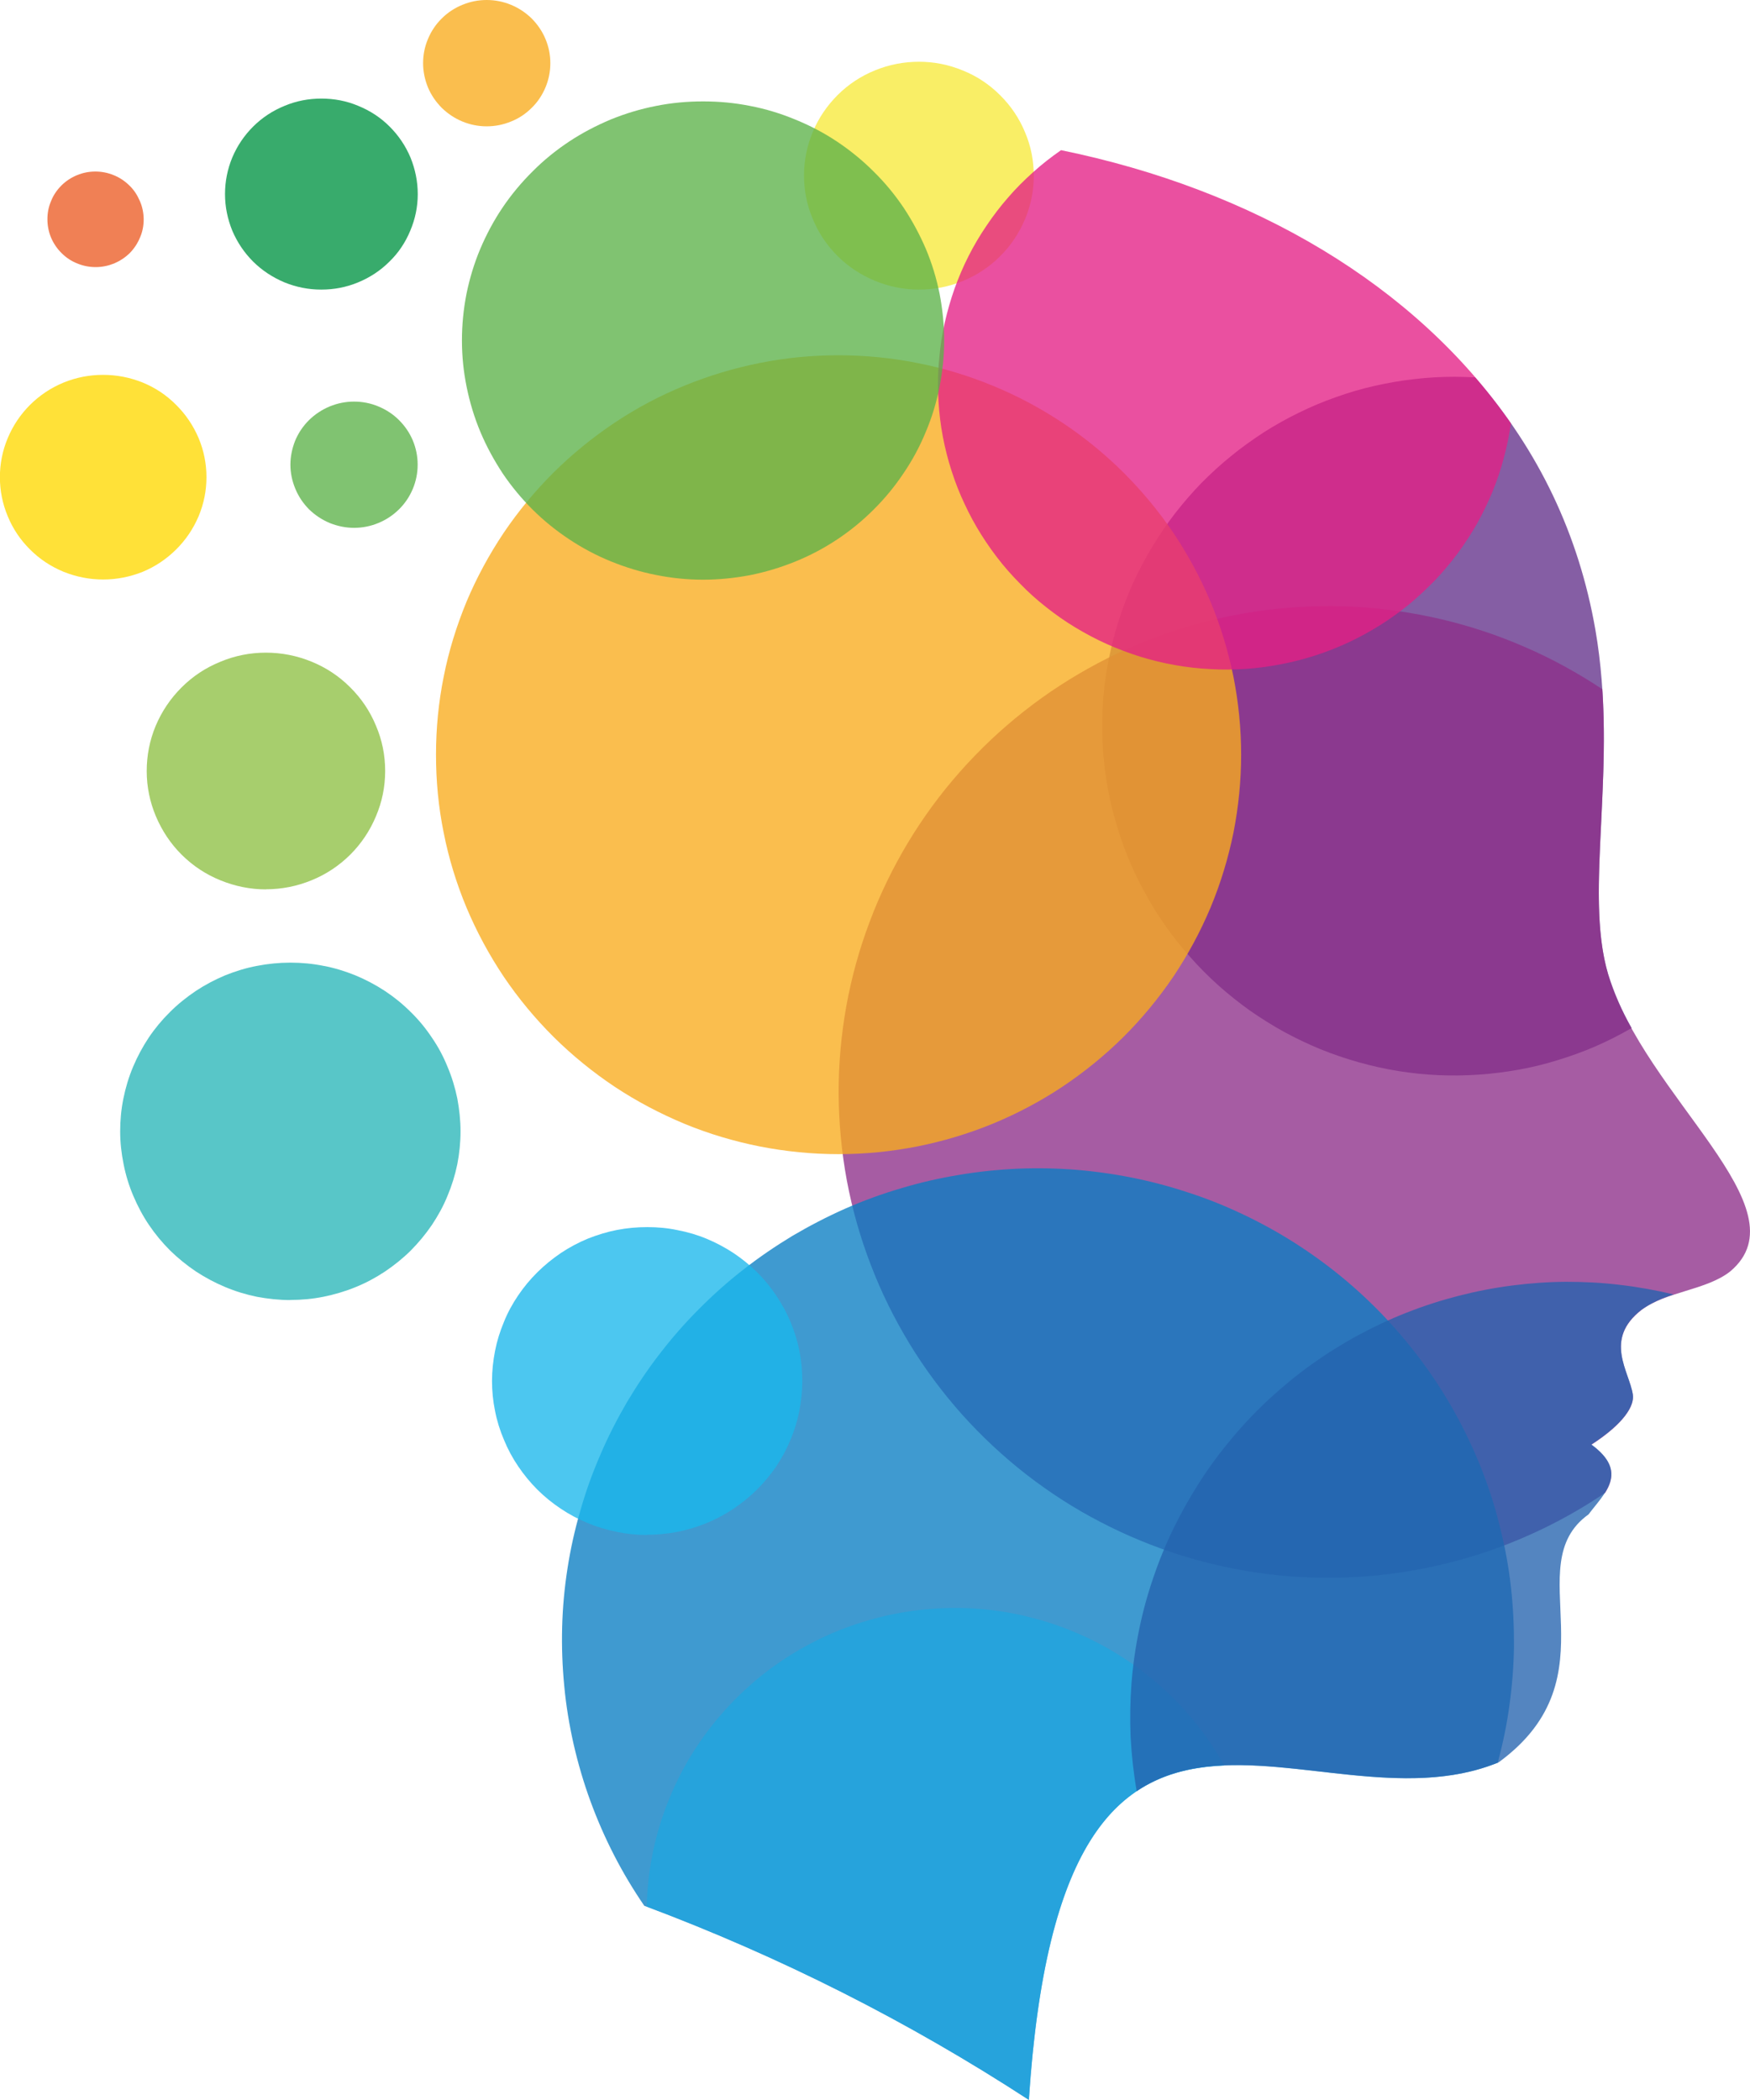
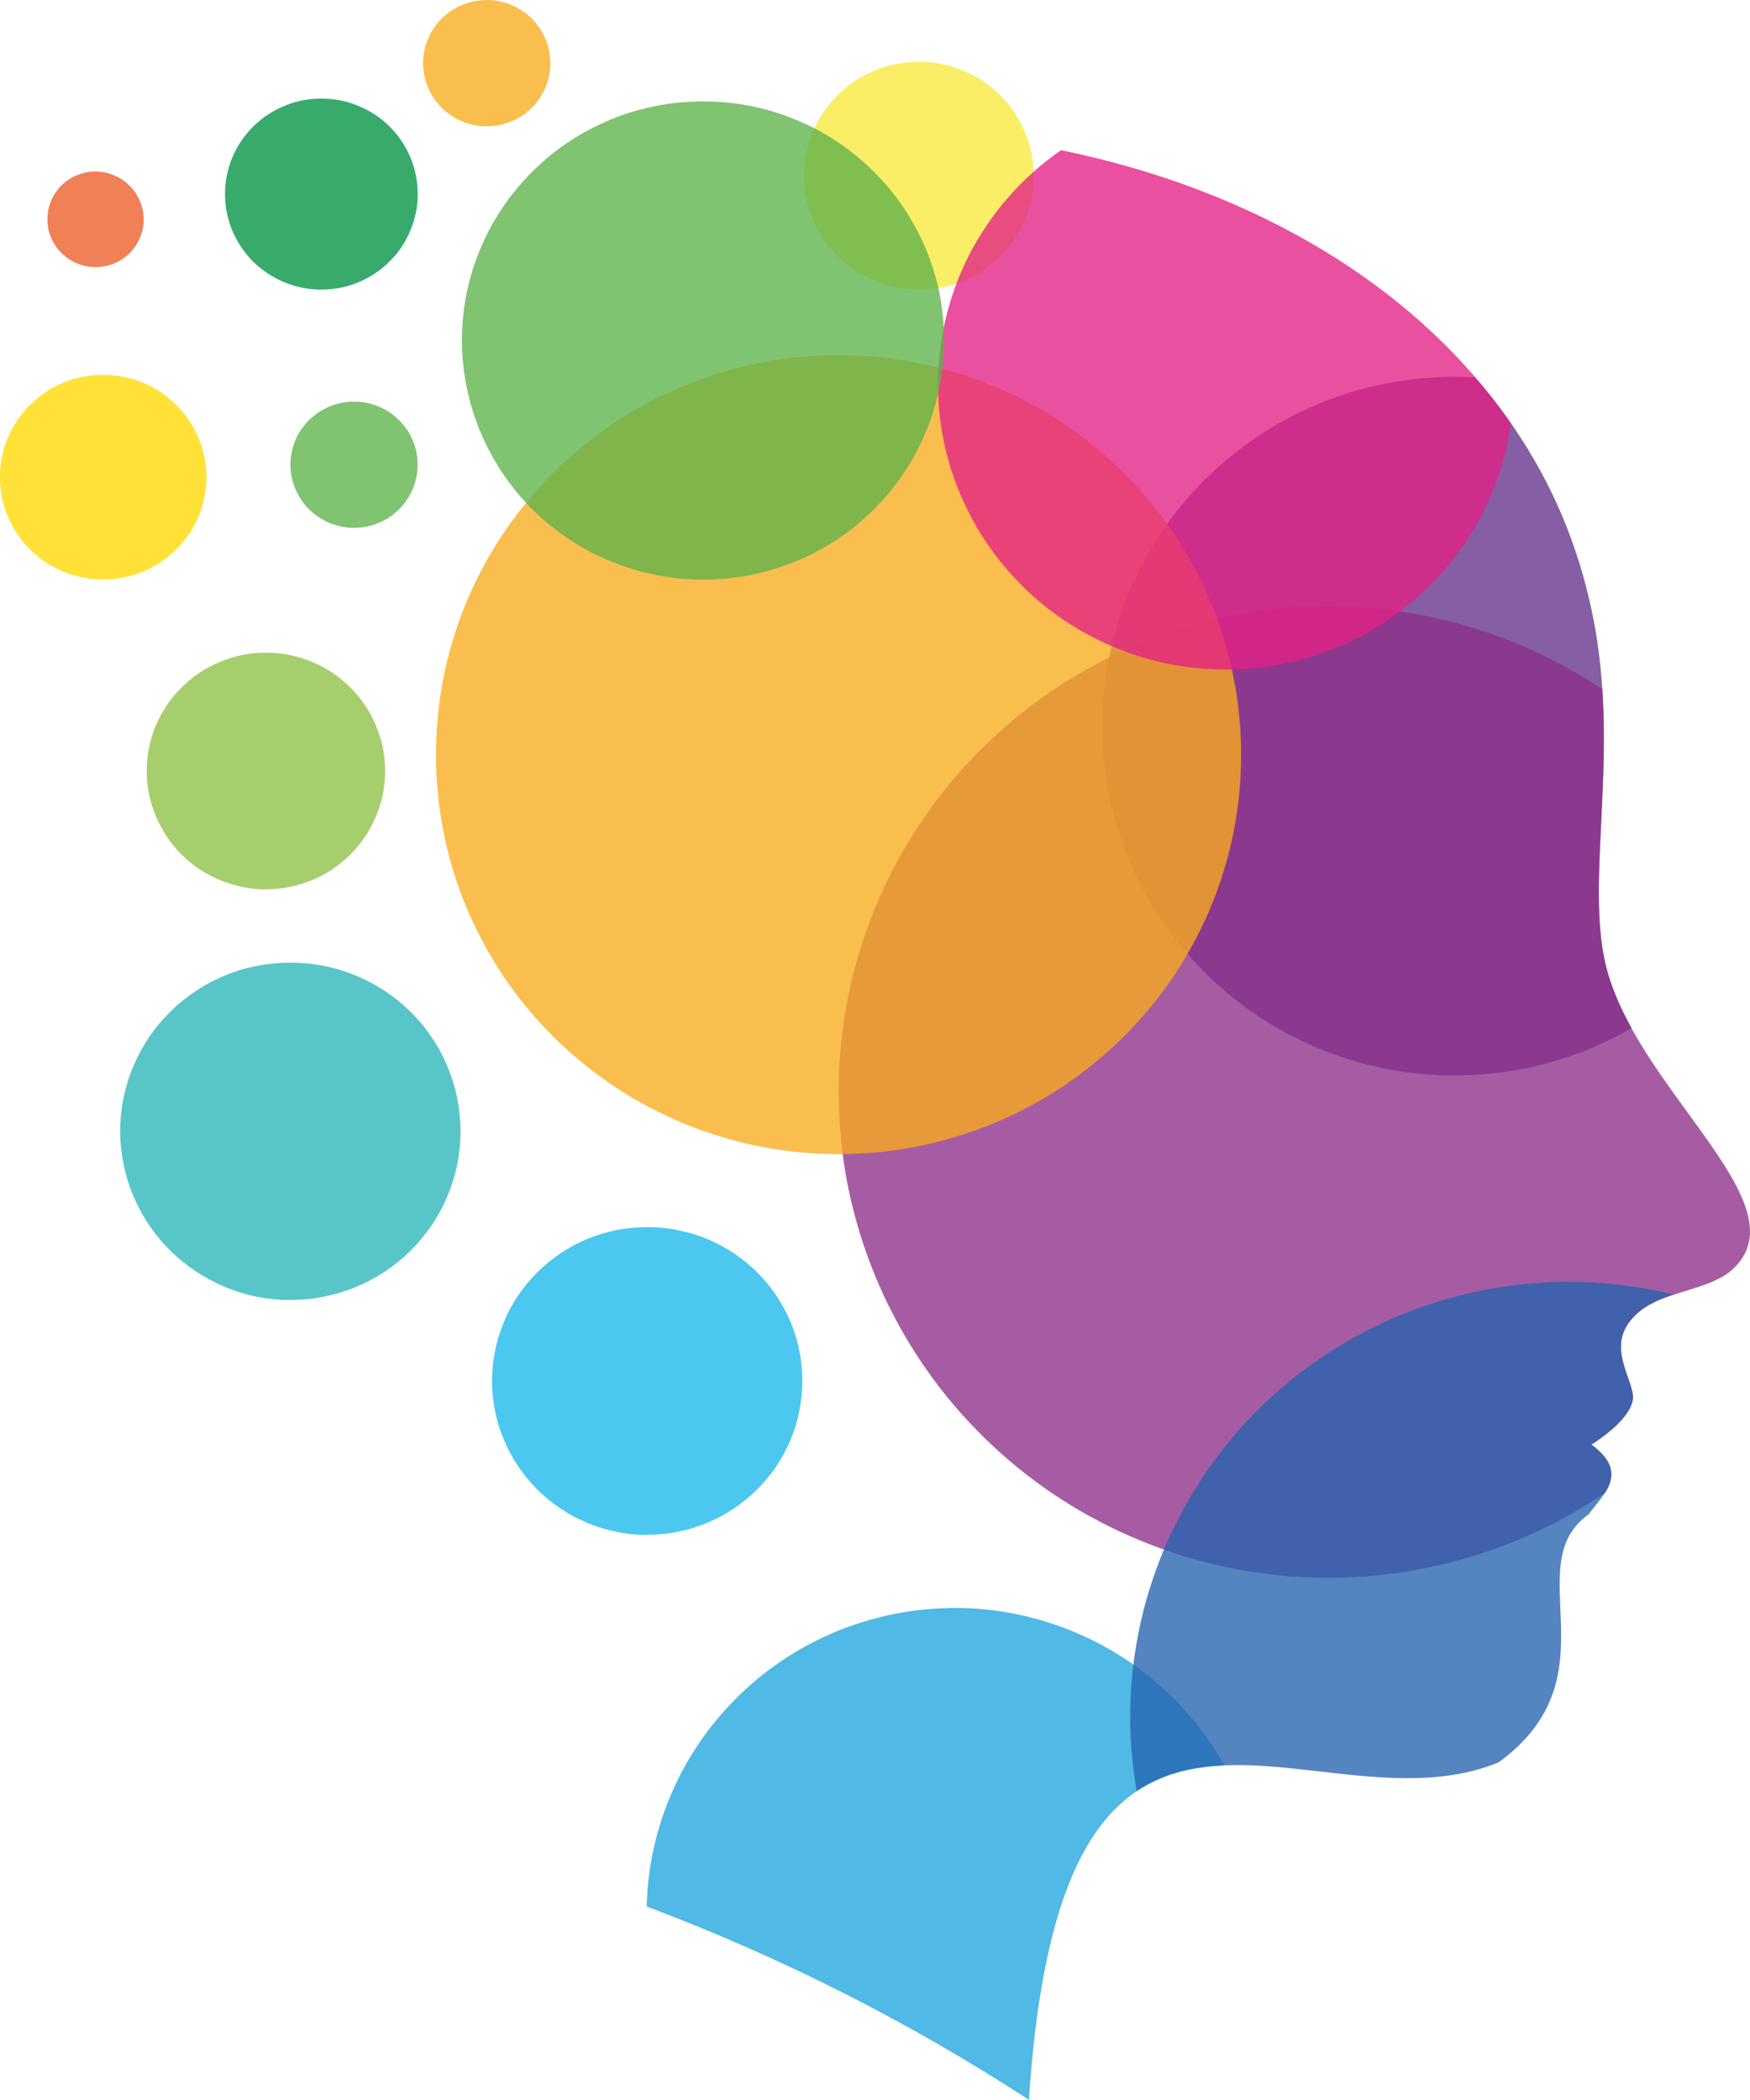
<svg xmlns="http://www.w3.org/2000/svg" id="Livello_2" viewBox="0 0 173.43 208.1">
  <defs>
    <style>
      .cls-1 {
        fill: #8ec044;
      }

      .cls-1, .cls-2, .cls-3, .cls-4, .cls-5, .cls-6, .cls-7, .cls-8, .cls-9, .cls-10, .cls-11, .cls-12, .cls-13, .cls-14, .cls-15, .cls-16 {
        opacity: .78;
      }

      .cls-1, .cls-3, .cls-4, .cls-5, .cls-6, .cls-7, .cls-8, .cls-9, .cls-10, .cls-12, .cls-13, .cls-14, .cls-15, .cls-16 {
        fill-rule: evenodd;
      }

      .cls-2 {
        fill: #ffd900;
      }

      .cls-3 {
        fill: #1ab7ec;
      }

      .cls-4 {
        fill: #009443;
      }

      .cls-5 {
        fill: #63318a;
      }

      .cls-6 {
        fill: #2ab6b8;
      }

      .cls-7 {
        fill: #e41f85;
      }

      .cls-8, .cls-11 {
        fill: #f8ac1d;
      }

      .cls-9 {
        fill: #eb5c26;
      }

      .cls-10 {
        fill: #8d2f89;
      }

      .cls-12 {
        fill: #f7e93c;
      }

      .cls-13 {
        fill: #097ec3;
      }

      .cls-14 {
        fill: #5cb24a;
      }

      .cls-15 {
        fill: #1fa5df;
      }

      .cls-16 {
        fill: #2463ae;
      }
    </style>
  </defs>
  <g id="Livello_1-2" data-name="Livello_1">
    <g>
      <path class="cls-12" d="M91.06,28.7c1.51,0,2.96-.28,4.36-.85,1.4-.58,2.63-1.39,3.69-2.45,1.07-1.06,1.89-2.29,2.47-3.67.58-1.38.87-2.81.87-4.31s-.28-2.94-.87-4.32c-.57-1.38-1.4-2.61-2.46-3.66-1.06-1.06-2.29-1.89-3.69-2.45-1.4-.58-2.85-.87-4.35-.87s-2.96.28-4.36.85c-1.4.57-2.63,1.38-3.7,2.44-1.06,1.06-1.89,2.28-2.47,3.66-.57,1.38-.87,2.81-.87,4.31s.28,2.94.87,4.32c.57,1.39,1.4,2.62,2.46,3.68,1.07,1.06,2.3,1.87,3.7,2.45,1.38.57,2.85.87,4.35.87h0Z" />
      <path class="cls-5" d="M146.2,37.41c6.3,7.25,10.27,15.59,11.91,25.02,2.32,13.39-1.21,25.78,1.26,34.1.58,1.87,1.36,3.65,2.33,5.35-1.15.67-2.34,1.27-3.57,1.81-1.22.53-2.47.98-3.75,1.37-1.27.4-2.56.71-3.88.95-1.31.23-2.63.4-3.96.49-1.34.09-2.67.11-4.01.05-1.34-.06-2.65-.2-3.98-.41-1.32-.22-2.61-.5-3.91-.87-1.28-.36-2.54-.79-3.78-1.29-1.23-.51-2.43-1.08-3.61-1.72-1.16-.64-2.29-1.35-3.38-2.11-1.09-.78-2.12-1.6-3.12-2.49-.99-.89-1.93-1.83-2.81-2.83-.88-.99-1.71-2.02-2.47-3.12-.77-1.08-1.46-2.22-2.08-3.38-.64-1.16-1.21-2.36-1.7-3.6-.49-1.23-.9-2.49-1.26-3.77-.35-1.28-.62-2.57-.82-3.88-.19-1.3-.32-2.62-.36-3.95-.05-1.33-.01-2.65.09-3.97.1-1.32.3-2.62.56-3.92.26-1.3.6-2.58,1-3.85.41-1.27.89-2.49,1.43-3.7.56-1.2,1.17-2.37,1.87-3.51.69-1.14,1.42-2.23,2.24-3.29.82-1.05,1.68-2.05,2.61-3.01.93-.94,1.91-1.84,2.95-2.68,1.02-.84,2.11-1.61,3.22-2.34,1.13-.72,2.29-1.37,3.48-1.95,1.2-.59,2.43-1.11,3.69-1.55,1.26-.45,2.54-.83,3.84-1.12,1.3-.29,2.61-.53,3.94-.67,1.33-.16,2.66-.23,4-.23.66,0,1.35.03,2.03.06h0Z" />
      <path class="cls-10" d="M158.8,68.32c.72,11.08-1.53,21.12.57,28.25,3.61,12.15,19.55,23.17,12.1,29.43-2.36,1.87-6.42,2-8.8,3.83-3.78,2.94-1.19,6.12-.85,8.4.16,1.08-.83,2.82-4.11,4.95,2.48,1.81,2.25,3.34,1.37,4.76-2.42,1.64-4.97,3.06-7.65,4.24-2.67,1.19-5.43,2.12-8.28,2.81-2.85.68-5.73,1.12-8.66,1.29-2.93.17-5.85.08-8.76-.27-2.9-.36-5.76-.97-8.55-1.83-2.79-.87-5.5-1.98-8.09-3.33-2.6-1.34-5.05-2.92-7.36-4.71-2.3-1.79-4.43-3.78-6.38-5.95-1.94-2.18-3.68-4.51-5.2-7-1.51-2.49-2.8-5.08-3.84-7.81-1.05-2.71-1.84-5.5-2.38-8.36-.53-2.85-.8-5.74-.82-8.64-.01-2.9.25-5.79.76-8.66.52-2.87,1.29-5.65,2.32-8.38,1.02-2.72,2.29-5.33,3.79-7.83,1.5-2.49,3.22-4.84,5.15-7.02,1.94-2.19,4.05-4.19,6.35-6,2.29-1.81,4.74-3.39,7.31-4.76,2.59-1.37,5.28-2.49,8.08-3.38,2.79-.88,5.64-1.51,8.54-1.88,2.91-.37,5.82-.48,8.76-.34,2.93.16,5.81.57,8.67,1.24,2.85.67,5.62,1.59,8.3,2.76,2.69,1.16,5.24,2.57,7.68,4.19v-.03Z" />
-       <path class="cls-13" d="M148.4,174.7c-18.44,7.45-43.12-17.52-46.44,33.41-11.98-7.81-24.69-14.22-38.11-19.24-1.1-1.61-2.11-3.29-3-5.03-.89-1.73-1.67-3.52-2.34-5.35-.67-1.83-1.22-3.71-1.66-5.62-.43-1.91-.75-3.83-.93-5.77-.19-1.95-.26-3.89-.21-5.84.05-1.95.23-3.9.53-5.82.3-1.94.72-3.83,1.27-5.72.53-1.87,1.19-3.71,1.97-5.51.76-1.79,1.66-3.54,2.64-5.23,1-1.67,2.08-3.3,3.29-4.85,1.19-1.55,2.48-3.02,3.87-4.41,1.37-1.38,2.83-2.69,4.39-3.9,1.54-1.21,3.16-2.31,4.84-3.33,1.7-1,3.43-1.9,5.23-2.7,1.8-.79,3.65-1.47,5.53-2.02,1.89-.57,3.81-1.01,5.75-1.33,1.94-.33,3.9-.53,5.86-.62,1.97-.08,3.92-.04,5.89.12,1.95.17,3.91.45,5.82.85,1.93.4,3.82.93,5.68,1.56,1.87.63,3.68,1.39,5.44,2.25,1.77.87,3.48,1.83,5.13,2.92,1.64,1.07,3.21,2.25,4.7,3.51,1.5,1.28,2.91,2.63,4.23,4.08,1.32,1.44,2.55,2.97,3.69,4.56,1.13,1.6,2.16,3.26,3.08,4.98.92,1.73,1.74,3.51,2.44,5.33.7,1.83,1.28,3.69,1.73,5.59.47,1.9.82,3.82,1.03,5.75.22,1.94.31,3.88.3,5.85-.03,1.95-.18,3.88-.45,5.82-.26,1.94-.66,3.84-1.17,5.73h0Z" />
      <path class="cls-15" d="M121.34,174.97c-9.74.4-17.6,5.96-19.37,33.13-11.92-7.75-24.55-14.14-37.88-19.16.04-1.65.21-3.28.52-4.91.31-1.63.75-3.21,1.32-4.76.58-1.56,1.27-3.06,2.08-4.49.83-1.44,1.75-2.8,2.8-4.09,1.05-1.29,2.19-2.49,3.43-3.59,1.23-1.11,2.56-2.1,3.96-2.99,1.41-.89,2.87-1.65,4.4-2.31,1.54-.65,3.11-1.16,4.72-1.56s3.26-.66,4.92-.79c1.66-.13,3.33-.13,4.98.01,1.66.14,3.3.41,4.9.83,1.62.4,3.18.93,4.71,1.6,1.53.66,2.99,1.43,4.39,2.34,1.4.89,2.72,1.9,3.95,3.01,1.24,1.11,2.37,2.32,3.4,3.61,1.04,1.29,1.95,2.67,2.77,4.12h0Z" />
      <path class="cls-16" d="M165.89,128.28c-1.16.34-2.23.84-3.22,1.52-3.78,2.94-1.19,6.1-.85,8.4.16,1.08-.83,2.83-4.11,4.95,3.79,2.77,1.24,4.89-.28,6.93-7.09,5.07,2.78,16.06-8.92,24.58-11.81,4.83-26.17-3.69-35.86,2.85-.31-1.77-.5-3.53-.6-5.31-.08-1.78-.05-3.56.08-5.34.14-1.78.39-3.55.75-5.3.35-1.74.82-3.47,1.4-5.16.57-1.69,1.24-3.34,2.03-4.95.78-1.6,1.66-3.16,2.63-4.66.97-1.51,2.04-2.94,3.19-4.31,1.15-1.37,2.38-2.66,3.7-3.88,1.32-1.21,2.7-2.35,4.16-3.39,1.45-1.04,2.98-2,4.56-2.86,1.57-.85,3.2-1.62,4.87-2.27,1.67-.66,3.38-1.21,5.13-1.66,1.75-.45,3.51-.79,5.29-1.02,1.79-.23,3.57-.36,5.37-.37,1.8,0,3.6.09,5.38.31,1.79.21,3.56.53,5.3.95h0Z" />
      <path class="cls-6" d="M28.77,128.83c1.11,0,2.21-.1,3.3-.32,1.07-.22,2.14-.53,3.16-.95,1.02-.41,1.99-.93,2.91-1.54.92-.62,1.77-1.3,2.56-2.08.78-.79,1.48-1.63,2.1-2.54.61-.92,1.14-1.87,1.55-2.89.43-1.02.75-2.06.97-3.13.21-1.08.32-2.17.32-3.26s-.12-2.18-.32-3.26c-.22-1.07-.54-2.13-.97-3.14-.41-1.02-.93-1.99-1.55-2.89-.61-.92-1.31-1.77-2.1-2.54-.78-.78-1.63-1.47-2.55-2.08-.93-.61-1.9-1.12-2.93-1.55-1.02-.41-2.07-.74-3.16-.94-1.09-.22-2.19-.32-3.29-.32s-2.21.11-3.29.32c-1.09.2-2.15.53-3.17.94-1.02.43-1.99.94-2.91,1.55-.92.62-1.77,1.3-2.56,2.09-.78.77-1.48,1.61-2.1,2.53-.61.92-1.13,1.89-1.55,2.89-.43,1.02-.74,2.06-.96,3.14-.22,1.08-.32,2.17-.32,3.26s.12,2.19.34,3.26c.21,1.07.53,2.12.96,3.13.43,1.01.94,1.98,1.55,2.88.62.92,1.32,1.76,2.1,2.54.79.77,1.64,1.46,2.56,2.08.92.6,1.89,1.12,2.9,1.54,1.02.43,2.08.75,3.16.97,1.09.2,2.19.32,3.29.32h0Z" />
      <path class="cls-3" d="M64.09,152.1c1.01,0,2.01-.09,3-.28.98-.19,1.95-.48,2.89-.86.93-.38,1.82-.85,2.67-1.41.84-.56,1.62-1.19,2.33-1.89.72-.71,1.36-1.48,1.93-2.31.56-.84,1.04-1.71,1.42-2.63.39-.93.69-1.88.88-2.86.19-.98.3-1.98.3-2.98s-.09-2-.28-2.98c-.19-.98-.49-1.93-.87-2.86-.39-.93-.87-1.81-1.42-2.63-.56-.84-1.19-1.61-1.9-2.32-.72-.71-1.5-1.34-2.33-1.9-.84-.55-1.73-1.03-2.67-1.42-.93-.39-1.89-.67-2.89-.86-.98-.21-1.99-.3-3-.3s-2.01.09-3,.28c-.98.19-1.95.49-2.89.86-.93.39-1.81.85-2.65,1.41-.84.57-1.62,1.2-2.34,1.91-.71.7-1.35,1.47-1.92,2.31-.56.83-1.04,1.7-1.41,2.63-.39.93-.69,1.89-.88,2.87-.19.98-.3,1.97-.3,2.98s.1,1.99.3,2.97c.19.98.49,1.94.88,2.85.38.93.85,1.81,1.41,2.63.56.83,1.19,1.6,1.9,2.31.71.71,1.49,1.34,2.33,1.9.83.56,1.72,1.03,2.64,1.41.93.39,1.89.68,2.89.88.98.21,1.98.31,2.99.31h0Z" />
      <path class="cls-1" d="M26.35,88.13c1.57,0,3.08-.3,4.52-.89,1.45-.59,2.73-1.44,3.84-2.54,1.1-1.1,1.95-2.37,2.55-3.81.61-1.43.91-2.93.91-4.49s-.3-3.05-.91-4.48c-.6-1.45-1.45-2.71-2.56-3.81-1.1-1.1-2.38-1.95-3.83-2.54s-2.95-.89-4.52-.89-3.08.3-4.53.91c-1.45.59-2.72,1.43-3.83,2.54-1.1,1.1-1.95,2.36-2.56,3.8-.6,1.44-.89,2.94-.89,4.49s.31,3.05.91,4.48c.61,1.43,1.45,2.71,2.56,3.81,1.11,1.1,2.38,1.94,3.83,2.53,1.45.59,2.95.9,4.52.9h0Z" />
      <path class="cls-2" d="M20.46,47.29c0,1.34-.26,2.64-.78,3.88-.53,1.24-1.27,2.34-2.23,3.29-.96.95-2.06,1.69-3.31,2.21-1.26.5-2.56.76-3.92.76s-2.65-.26-3.91-.76c-1.26-.52-2.37-1.25-3.33-2.21-.96-.95-1.7-2.05-2.21-3.29-.52-1.24-.78-2.54-.78-3.88s.26-2.65.78-3.88c.52-1.24,1.26-2.34,2.21-3.29.96-.95,2.07-1.69,3.33-2.21,1.26-.51,2.55-.76,3.91-.76s2.67.26,3.92.76c1.26.52,2.36,1.25,3.31,2.21.96.95,1.7,2.05,2.23,3.29.52,1.24.78,2.54.78,3.88h0Z" />
      <path class="cls-4" d="M31.84,28.7c1.27,0,2.48-.23,3.66-.72,1.16-.48,2.2-1.16,3.09-2.05.91-.88,1.59-1.91,2.07-3.07.49-1.16.74-2.36.74-3.62s-.25-2.47-.72-3.63c-.49-1.16-1.18-2.18-2.07-3.07-.89-.89-1.93-1.57-3.11-2.05-1.16-.49-2.38-.72-3.65-.72s-2.48.23-3.65.72c-1.18.48-2.21,1.16-3.11,2.05-.89.89-1.58,1.91-2.07,3.07-.48,1.16-.72,2.37-.72,3.63s.25,2.46.72,3.62c.49,1.15,1.18,2.18,2.07,3.07.89.88,1.93,1.56,3.09,2.05,1.18.48,2.39.72,3.65.72h0Z" />
      <path class="cls-14" d="M35.09,52.31c.83,0,1.64-.16,2.41-.48.78-.32,1.46-.78,2.04-1.35.6-.59,1.05-1.27,1.37-2.03.32-.77.48-1.57.48-2.4s-.16-1.63-.48-2.4c-.32-.76-.78-1.43-1.37-2.02-.58-.58-1.27-1.03-2.04-1.35-.76-.32-1.58-.48-2.41-.48s-1.64.16-2.42.48c-.76.32-1.45.77-2.04,1.35-.6.59-1.05,1.27-1.37,2.02-.31.78-.48,1.58-.48,2.4s.17,1.63.49,2.39c.32.78.78,1.45,1.36,2.04.6.58,1.28,1.03,2.04,1.35.78.31,1.58.48,2.42.48h0Z" />
      <path class="cls-8" d="M48.23,12.52c.84,0,1.64-.16,2.42-.48.78-.31,1.45-.76,2.04-1.35.6-.58,1.05-1.27,1.37-2.03.32-.77.48-1.57.48-2.4s-.16-1.63-.48-2.39c-.32-.77-.78-1.44-1.37-2.04-.6-.58-1.27-1.03-2.04-1.35-.78-.32-1.58-.48-2.42-.48s-1.63.16-2.41.48c-.78.32-1.46.77-2.04,1.35-.6.59-1.05,1.27-1.37,2.04-.32.76-.48,1.56-.48,2.39s.17,1.63.48,2.4c.32.76.78,1.43,1.37,2.03.6.58,1.27,1.03,2.04,1.35.78.32,1.58.48,2.41.48h0Z" />
      <path class="cls-9" d="M9.49,26.47c.63,0,1.24-.13,1.82-.36.58-.25,1.1-.59,1.55-1.03.44-.45.78-.97,1.02-1.55.25-.58.36-1.17.36-1.81-.01-.63-.13-1.23-.38-1.8-.25-.58-.58-1.1-1.04-1.54-.45-.44-.97-.79-1.55-1.02-.58-.24-1.19-.36-1.82-.36s-1.24.12-1.82.36c-.58.24-1.1.58-1.55,1.03-.44.44-.79.95-1.02,1.54-.25.58-.36,1.17-.36,1.8s.12,1.24.36,1.82c.25.58.6,1.1,1.05,1.54.44.44.96.79,1.55,1.02.58.24,1.19.36,1.82.36h0Z" />
      <path class="cls-11" d="M123,74.79c0,2.61-.26,5.17-.76,7.73-.52,2.54-1.27,5.02-2.27,7.42-1.01,2.4-2.24,4.68-3.69,6.85-1.46,2.15-3.12,4.16-4.97,6-1.85,1.83-3.87,3.47-6.04,4.92-2.17,1.44-4.48,2.66-6.9,3.66-2.42.99-4.92,1.74-7.49,2.25-2.56.5-5.16.76-7.78.76s-5.22-.26-7.79-.76c-2.56-.51-5.06-1.25-7.48-2.25-2.42-1.01-4.72-2.22-6.9-3.66-2.17-1.45-4.19-3.09-6.04-4.92-1.85-1.84-3.51-3.84-4.97-6-1.45-2.17-2.68-4.45-3.69-6.85-1-2.4-1.76-4.88-2.26-7.42-.52-2.56-.76-5.12-.76-7.73s.25-5.18.76-7.72c.5-2.55,1.27-5.02,2.26-7.43,1.01-2.4,2.24-4.67,3.69-6.84,1.46-2.16,3.12-4.16,4.97-6,1.85-1.83,3.87-3.47,6.04-4.92,2.17-1.45,4.48-2.67,6.9-3.66,2.42-.99,4.92-1.74,7.48-2.25,2.58-.52,5.16-.76,7.79-.76s5.22.25,7.78.76c2.58.5,5.07,1.25,7.49,2.25,2.42.99,4.72,2.22,6.9,3.66,2.17,1.44,4.19,3.09,6.04,4.92,1.85,1.85,3.51,3.84,4.97,6,1.45,2.17,2.68,4.44,3.69,6.84,1,2.41,1.75,4.88,2.27,7.43.5,2.54.76,5.12.76,7.72h0Z" />
      <path class="cls-7" d="M105.14,14.88c19.13,3.91,35.15,13.42,44.6,27.08-.17,1.16-.4,2.3-.71,3.43-.29,1.12-.67,2.23-1.11,3.32-.45,1.08-.96,2.14-1.53,3.16-.58,1.02-1.22,2-1.91,2.94-.7.94-1.45,1.85-2.27,2.7-.82.84-1.67,1.64-2.57,2.39-.92.74-1.87,1.43-2.86,2.05-1,.63-2.03,1.19-3.09,1.69-1.06.5-2.16.93-3.28,1.3-1.12.36-2.26.66-3.42.88-1.16.23-2.33.39-3.51.47-1.18.08-2.36.09-3.54.02-1.18-.06-2.34-.19-3.51-.4-1.15-.2-2.31-.49-3.43-.83-1.12-.35-2.22-.77-3.3-1.25-1.07-.48-2.11-1.03-3.12-1.64-1-.6-1.97-1.28-2.89-2.01-.92-.72-1.8-1.51-2.61-2.35-.83-.84-1.6-1.71-2.32-2.66-.71-.93-1.36-1.9-1.95-2.9-.6-1.02-1.11-2.06-1.58-3.13-.47-1.08-.85-2.18-1.18-3.3-.32-1.12-.58-2.27-.76-3.42-.18-1.16-.28-2.32-.32-3.48-.04-1.17,0-2.34.12-3.51.1-1.16.28-2.31.54-3.46.26-1.14.58-2.26.97-3.37.4-1.1.85-2.17,1.38-3.21.53-1.05,1.13-2.06,1.79-3.03.65-.97,1.36-1.9,2.14-2.79.76-.89,1.59-1.71,2.47-2.5.87-.79,1.8-1.51,2.76-2.18h0Z" />
      <path class="cls-14" d="M69.67,57.45c1.57,0,3.12-.16,4.66-.45,1.54-.31,3.04-.76,4.49-1.35,1.45-.59,2.82-1.31,4.13-2.18,1.31-.87,2.51-1.85,3.62-2.96,1.11-1.1,2.1-2.3,2.96-3.59.88-1.29,1.62-2.66,2.21-4.1.61-1.43,1.06-2.92,1.36-4.44.31-1.53.47-3.07.47-4.63s-.16-3.1-.45-4.62c-.31-1.54-.76-3.02-1.36-4.45-.61-1.43-1.35-2.8-2.21-4.1-.87-1.29-1.86-2.49-2.98-3.59-1.1-1.1-2.32-2.09-3.62-2.96-1.29-.86-2.68-1.59-4.13-2.18-1.45-.6-2.94-1.06-4.48-1.35-1.54-.31-3.09-.45-4.66-.45s-3.13.14-4.67.45c-1.54.3-3.03.75-4.48,1.34-1.45.61-2.83,1.33-4.13,2.19-1.31.87-2.52,1.85-3.62,2.96-1.11,1.1-2.11,2.3-2.98,3.59-.87,1.29-1.6,2.66-2.21,4.1-.6,1.43-1.05,2.92-1.36,4.44-.3,1.54-.45,3.07-.45,4.63s.16,3.1.47,4.62c.31,1.52.76,3.01,1.36,4.44.61,1.45,1.35,2.8,2.21,4.11.87,1.29,1.86,2.48,2.96,3.58,1.11,1.1,2.32,2.08,3.62,2.94,1.31.87,2.68,1.6,4.13,2.19,1.45.59,2.94,1.05,4.48,1.35,1.54.31,3.09.47,4.66.47h0Z" />
    </g>
  </g>
</svg>